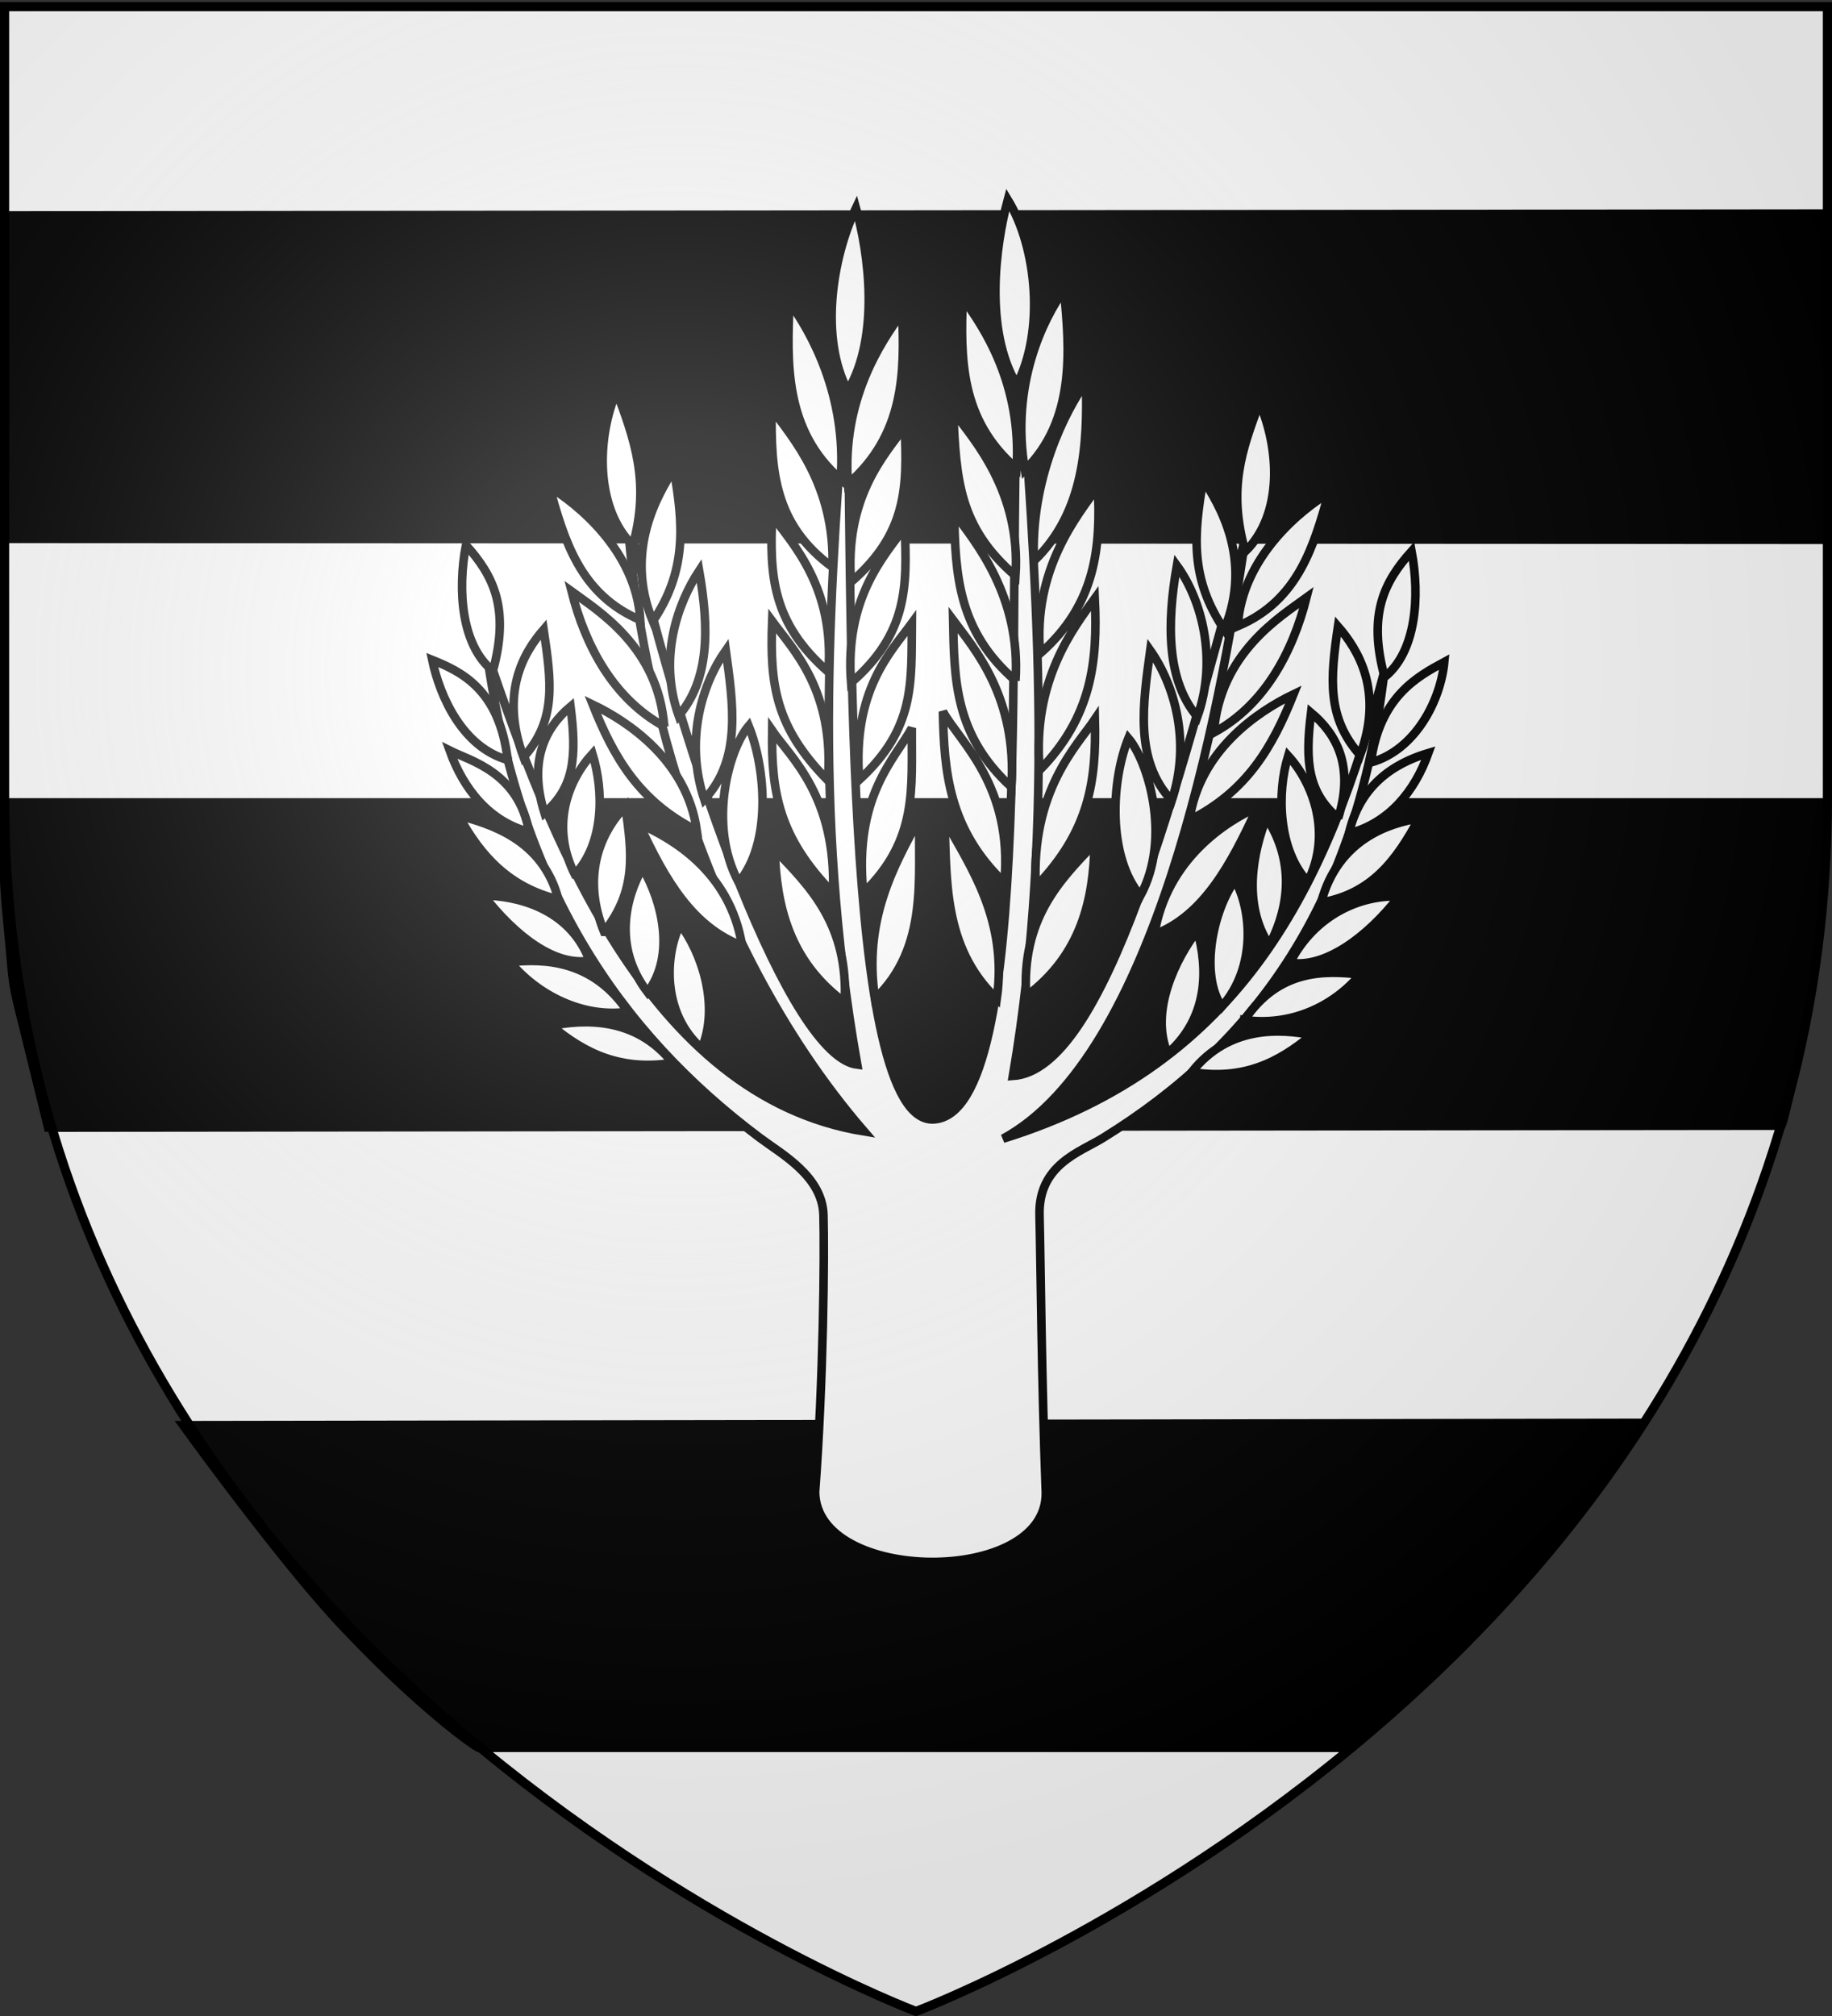
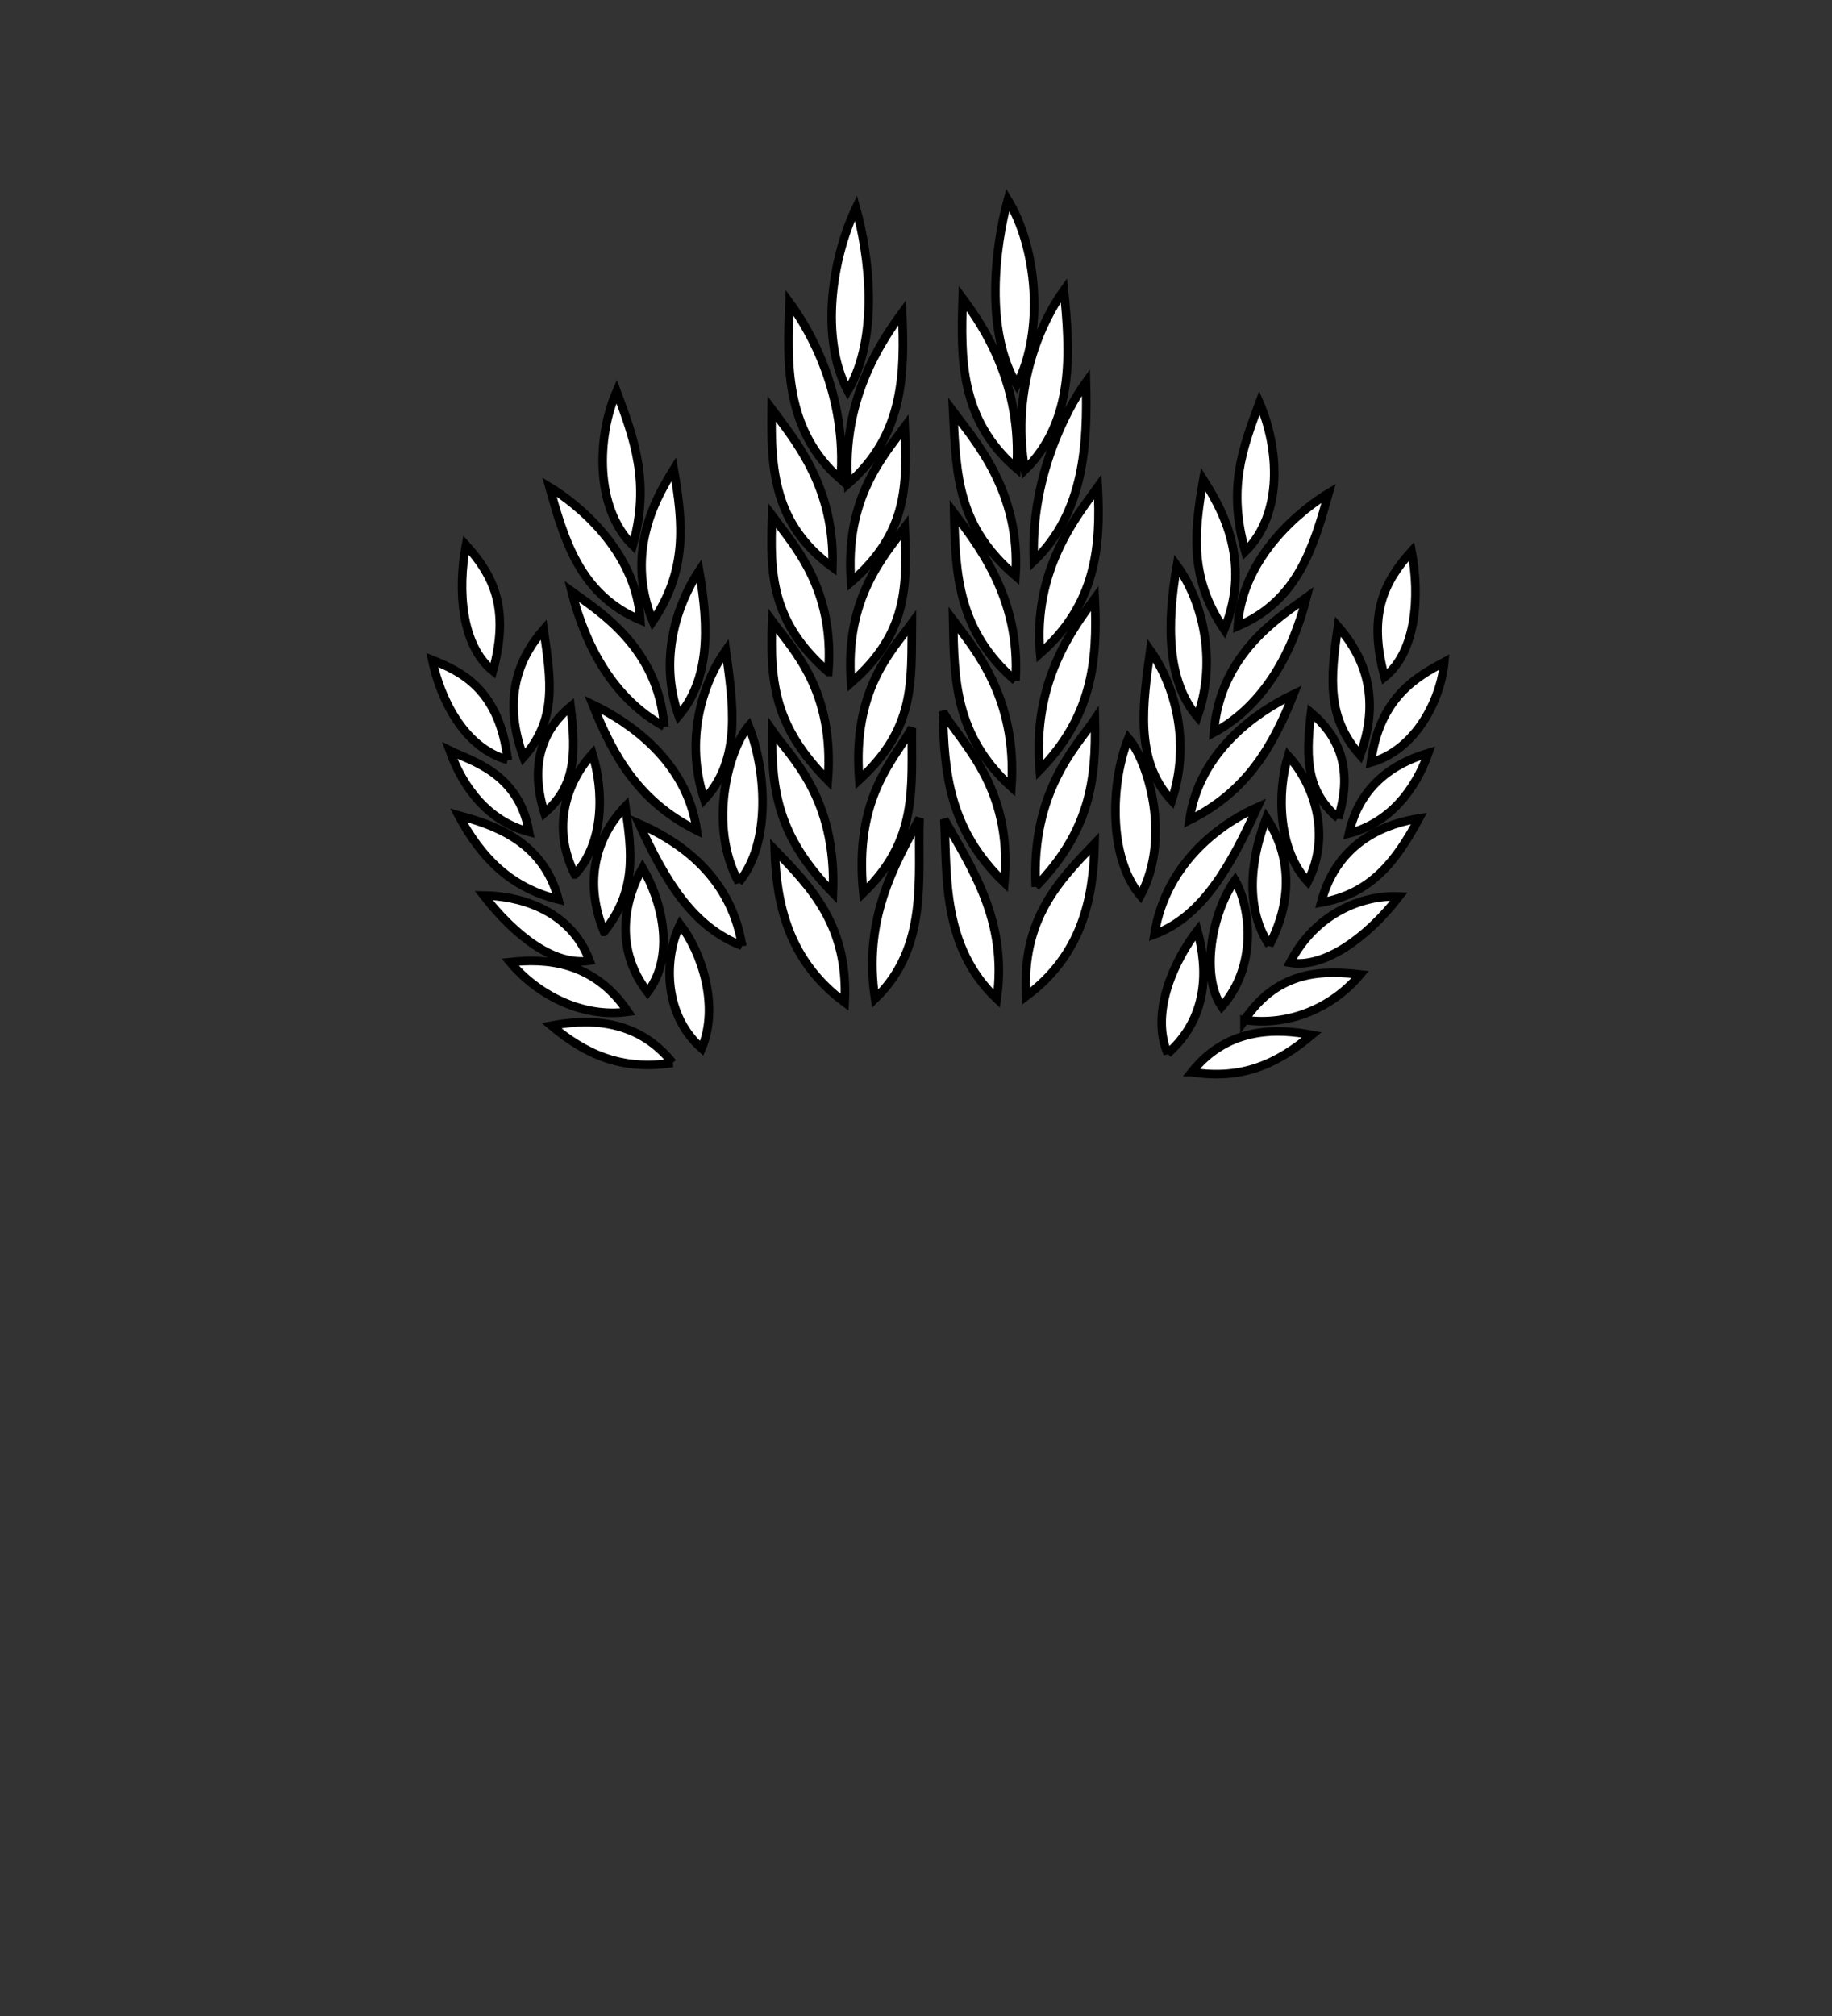
<svg xmlns="http://www.w3.org/2000/svg" xmlns:xlink="http://www.w3.org/1999/xlink" width="600" height="660" version="1.0">
  <rect width="100%" height="100%" fill="#333333" stroke="none" />
  <desc>Flag of Canton of Valais (Wallis)</desc>
  <defs>
    <radialGradient xlink:href="#b" id="c" cx="221.445" cy="226.331" r="300" fx="221.445" fy="226.331" gradientTransform="matrix(1.353 0 0 1.349 -77.63 -85.747)" gradientUnits="userSpaceOnUse" />
    <linearGradient id="b">
      <stop offset="0" style="stop-color:white;stop-opacity:.314" />
      <stop offset=".19" style="stop-color:white;stop-opacity:.251" />
      <stop offset=".6" style="stop-color:#6b6b6b;stop-opacity:.125" />
      <stop offset="1" style="stop-color:black;stop-opacity:.125" />
    </linearGradient>
  </defs>
  <g style="display:inline">
-     <path d="M300 658.5s298.5-112.32 298.5-397.772V2.176H1.5v258.552C1.5 546.18 300 658.5 300 658.5" style="fill:#fff;fill-opacity:1;fill-rule:evenodd;stroke:none;stroke-width:1px;stroke-linecap:butt;stroke-linejoin:miter;stroke-opacity:1" />
    <g style="fill:#000">
      <g style="fill:#000;display:inline">
        <g style="fill:#000;stroke:#000;stroke-width:2.946;stroke-miterlimit:4;stroke-dasharray:none;stroke-opacity:1">
-           <path d="M1.608 226.77s-.62 18.462 1.218 36.285c2.385 23.118 1.047 17.862 5.494 35.026.819 3.158 7.953 31.114 7.953 31.114l567.574-.615c.32-.7 1.133-2.716 3.445-13.778.09-.435 1.68-7.105 1.77-7.55a634 634 0 0 0 5.403-31.447c1.818-12.553 1.925-22.142 2.396-29.368.874-13.422.897-18.693.617-19.668zM.39 41.47v36.286c0 23.474.462 45.7.015 65.56l596.45.294c-.447-22.503-.594-42.674-.594-66.147v-36.58zM114.667 488.573c21.335 21.74 39.124 34.703 42.561 36.416h285.87s18.77-16.612 46.956-43.597c40.472-46.063 33.362-39.25 48.19-58.737l-477.629.731s34.512 46.077 54.052 65.187z" style="fill:#000;fill-opacity:1;fill-rule:evenodd;stroke:#000;stroke-width:2.946;stroke-linecap:butt;stroke-linejoin:miter;stroke-miterlimit:4;stroke-dasharray:none;stroke-opacity:1" transform="matrix(1 0 0 1.037 -.458 27.661)" />
-         </g>
+           </g>
      </g>
    </g>
  </g>
  <g style="display:inline">
    <g style="fill:#fff;fill-opacity:1;stroke:#000;stroke-width:2.5;stroke-miterlimit:4;stroke-dasharray:none;stroke-opacity:1">
-       <path d="M303.475 526.07c30.172-2.031 20.71-149.26 24.835-224.735 4.671 63.685 10.944 137.684-1.811 212.128 26.98-1.757 47.778-82.56 67.921-156.333-7.746 52.308-26.368 150.464-70.797 174.54 70.085-21.655 94.762-73.646 111.34-135.803-7.973 67.738-37.774 108.314-82.144 135.571-6.725 4.132-18.913 7.76-18.55 22.424.365 14.666.582 47.41 1.842 80.65.19 27.015-67.04 26.42-67.345-.3 2.453-32.642 2.748-68.892 2.437-80.35-.306-11.308-12.22-17.708-18.549-22.424-41.387-30.836-70.293-73.202-79.758-140.94 18.07 52.611 46.637 128.828 110.178 139.064-49.194-56.585-66.959-137.424-69.038-178.696 17.459 75.562 47.503 156.962 67.026 159.316-13.352-74.743-7.675-140.39-3.004-204.074 1.74 65.334-1.765 221.78 25.417 219.963z" style="fill:#fff;fill-opacity:1;fill-rule:evenodd;stroke:#000;stroke-width:2.5;stroke-linecap:butt;stroke-linejoin:miter;stroke-miterlimit:4;stroke-dasharray:none;stroke-opacity:1" transform="matrix(1.122 0 0 1.128 -34.598 -226.939)" />
      <path d="M286.267 491.072c-3.501-22.815 5.411-38.548 12.976-52.35-.642 16.717 2.853 37.239-12.976 52.35zm-3.43-30.723c-2.895-28.106 9.409-39.092 14.168-47.876-.167 17.49 1.928 32.37-14.168 47.876zm-1.193-32.812c-2.047-26.017 9.226-37.153 15.361-45.49-.167 17.49 1.033 30.432-15.361 45.49zm-2.387-28.188c-1.897-24.377 9.525-36.706 15.66-45.042.728 17.192.884 30.73-15.66 45.042zm0-29.233c-1.897-24.376 9.525-36.705 15.66-45.041.728 17.191.884 30.73-15.66 45.041zm-.895-28.486c-1.897-24.377 9.674-41.329 15.81-49.665.727 17.191.734 35.353-15.81 49.665zm-.953 150.486c1.115-22.367-9.886-33.477-20.433-44.296.493 16.12 4.157 32.317 20.433 44.296zm-3.43-31.767c1.105-27.956-12.542-39.54-17.749-47.13-.28 17.937 1.95 31.028 17.749 47.13zm-1.492-32.663c2.047-26.017-10.12-37.898-16.257-46.235-.727 18.683 1.055 30.879 16.257 46.235zm.15-31.47c1.897-24.376-10.27-37.003-16.407-45.34-.727 17.192-.138 31.029 16.406 45.34zm1.192-30.425c.854-23.63-11.612-37.6-17.748-45.936-.28 17.937.757 33.563 17.748 45.936zm2.387-25.504c1.897-24.376-8.779-42.969-14.915-51.305-.727 17.191-1.63 36.993 14.915 51.305zm2.088-25.652c9.355-15.727 6.135-39.837 2.386-53.096-6.992 14.656-10.578 37.74-2.386 53.096zM246.45 457.26c-9.136-16.86-2.734-38.793 2.92-45.391 5.018 12.328 6.73 33.995-2.92 45.39zm-10.037-24.022c-5.71-17.115-.72-33.422 6.276-43.301 2.092 15.227 4.754 31.616-6.276 43.301zm-7.474-24.313c-6.008-16.817-.272-32.676 5.978-42.108 2.986 17.017 2.964 31.616-5.978 42.108zm-7.551-27.418c-8.543-20.695 1.808-37.204 6.12-44.1 2.836 15.973 3.866 29.431-6.12 44.1zm26.059 94.17c-3.525-21.98-21.131-31.493-30.067-35.416 7.733 16.821 15.825 30.054 30.067 35.415zm-13.212-33.47c-2.88-20.205-19.954-31.561-30.38-36.528 6.111 15.22 13.541 28.16 30.38 36.528zm-9.517-30.19c-1.737-23.116-19.59-33.763-27.035-39.178 4.01 15.736 12.172 31.145 27.035 39.177zm-6.975-30.882c-1.24-20.353-18.942-34.086-26.535-38.606 4.322 15.221 8.8 31.133 26.535 38.606zm-2.193-21.674c5.147-18.346.363-30.951-4.734-44.665-5.742 13.118-6.415 33.75 4.734 44.665zm106.247 131.61c3.266-22.815-7.598-38.25-15.305-52.051.814 16.716-.68 36.94 15.305 52.051zm2.219-33.706c2.605-28.106-13.093-40.881-17.943-49.665.347 17.49 1.687 34.16 17.943 49.665zm2.048-27.741c1.779-26.017-10.802-40.136-17.024-48.472.348 17.49.474 33.414 17.024 48.472zm1.201-30.873c1.646-24.377-11.692-40.285-17.914-48.621.345 18.086 1.223 34.309 17.914 48.62zm-.003-30.425c1.646-24.377-11.99-39.39-18.212-47.727.94 19.578 1.52 33.415 18.212 47.727zm.303-31.172c1.647-24.376-9.503-41.03-15.724-49.366-.55 17.191-.967 35.054 15.724 49.366zm2.803 153.172c-1.346-22.368 9.54-33.478 19.976-44.296-.326 16.12-3.824 32.316-19.976 44.296zm2.804-31.768c-1.393-27.956 12.134-41.03 17.263-48.621.465 17.937-1.63 32.52-17.263 48.62zm1.155-33.856c-2.315-26.017 10.029-41.478 16.079-49.814.92 18.683-1.035 34.458-16.079 49.814zm.123-33.856c-2.148-24.376 10.784-39.986 16.834-48.322.904 17.191-.437 34.01-16.834 48.322zm-1.805-26.846c-1.097-23.63 9.137-43.565 15.187-51.902.465 17.937-.41 37.74-15.187 51.902zm-2.649-26.398c-4.237-24.675 5.353-43.864 11.403-52.2 1.8 17.787 3.204 37.888-11.403 52.2zm-2.352-24.758c-9.517-15.726-6.248-40.434-2.635-53.692 8.634 14.06 10.669 38.336 2.635 53.692zm36.084 148.294c9.136-16.861 2.137-39.092-3.516-45.69-5.019 12.329-6.134 34.294 3.516 45.69zm9.142-27.601c5.71-17.115.72-33.72-6.276-43.6-2.091 15.227-4.754 31.914 6.276 43.6zm7.475-24.314c6.007-16.816 1.166-34.167-5.978-43.898-2.986 17.017-2.964 33.406 5.978 43.898zm7.849-25.33c8.543-20.695-1.809-36.607-6.12-43.503-2.837 15.973-3.866 28.835 6.12 43.503zm-20.392 88.502c3.525-21.98 21.131-32.983 30.067-36.906-7.733 16.82-15.825 31.545-30.067 36.906zm10.23-33.171c2.879-20.204 19.953-31.561 30.38-36.528-6.112 15.221-13.542 28.16-30.38 36.528zm7.13-25.418c1.737-23.115 19.59-33.762 27.034-39.177-4.01 15.736-12.171 31.144-27.034 39.177zm6.975-30.881c1.24-20.353 18.942-34.086 26.535-38.606-4.323 15.221-8.801 31.132-26.535 38.606zm2.193-21.674c-5.147-18.347-.96-29.46 4.137-43.174 5.743 13.118 7.012 32.258-4.137 43.174zm-6.864 132.093c10.386-11.699 8.506-28.594 3.868-36.68-6.726 9.315-10.15 27.63-3.868 36.68zm13.898-17.838c6.836-13.059 6.403-25.895-.851-36.971-3.757 9.535-7.172 24.984.851 36.97zm20.077-36.86c4.834-15.31-.713-24.634-7.906-30.618-1.823 14.522-.847 23.112 7.906 30.617zm6.414-18.289c6.945-18.698-.648-30.697-6.462-37.355-2.257 15.185-3.247 26.515 6.462 37.355zm-20.48 60.246c7.397-14.342 21.122-19.72 31.827-19.222-9.246 11.85-21.673 20.91-31.827 19.222zm9.093-17.465c4.893-18.54 20.175-23.108 28.57-24.41-6.61 12.189-13.827 21.85-28.57 24.41zm8.129-20.059c3.652-16.315 16.643-21.383 23.182-23.33-3.999 11.145-11.544 20.304-23.182 23.33zm6.391-20.592c2.537-19.111 13.645-24.974 21.436-29.17-1.062 11.004-8.297 25.485-21.436 29.17zm4.019-24.8c-5.009-18.297-.066-27.727 7.868-36.521 2.506 13.26 1.29 29.199-7.868 36.521zm-22.432 59.394c7.096-13.935 1.533-28.636-5.728-36.534-3.352 10.79-2.878 27.399 5.728 36.534zm-33.89 55.269c10.882-13.657 25.909-12.514 35.061-10.795-9.726 8.108-20.052 13.185-35.06 10.795zm-7.01-5.39c11.863-10.43 11.805-24.4 8.677-35.699-6.148 7.91-13.974 23.28-8.677 35.7zm22.427-9.737c10.132-15.015 23.805-14.287 33.787-13.211-8.008 9.548-20.568 15.084-33.787 13.21zm-174.234-8.055c-10.387-13.488-6.12-27.998-1.482-36.084 5.83 9.912 9.553 25.543 1.482 36.084zm-12.706-17.54c-6.239-15.146-1.928-27.983 6.221-36.375 1.967 13.712 3.294 24.389-6.22 36.375zm-17.392-34.474c-4.834-15.308.415-24.932 7.608-30.915 1.823 14.521 1.145 23.41-7.608 30.915zm-6.116-16.2c-6.945-18.699.052-30.399 5.866-37.057 2.257 15.184 3.844 26.216-5.866 37.057zm19.287 59.052c-5.905-15.535-21.718-18.826-30.931-18.923 9.246 11.85 20.777 20.611 30.931 18.923zm-9.093-17.763c-4.594-17.645-20.174-21.915-29.166-24.41 6.61 12.189 15.02 20.955 29.166 24.41zm-8.576-19.611c-3.056-17.36-17.24-20.638-23.182-23.63 3.999 11.146 11.544 20.604 23.182 23.63zm-6.242-20.89c-2.388-20.603-13.795-25.72-22.033-29.021 2.256 10.706 8.894 25.335 22.033 29.02zm-4.317-25.844c5.008-18.297.066-27.728-7.868-36.522-2.507 13.261-1.29 29.2 7.868 36.522zm23.923 59.095c-7.096-13.936-2.13-27.144 5.131-35.043 3.353 10.79 3.475 25.908-5.13 35.043zm28.52 54.672c-10.88-13.657-26.206-12.514-35.359-10.795 9.726 8.108 20.351 13.185 35.36 10.795zm8.503-4.196c-11.863-10.43-10.613-27.384-6.29-35.998 6.147 7.91 11.586 23.58 6.29 35.998zm-21.533-10.632c-10.131-15.016-24.401-15.48-34.383-14.405 8.008 9.549 21.164 16.278 34.383 14.405z" style="fill:#fff;fill-opacity:1;fill-rule:evenodd;stroke:#000;stroke-width:2.5;stroke-linecap:butt;stroke-linejoin:miter;stroke-miterlimit:4;stroke-dasharray:none;stroke-opacity:1" transform="matrix(1.122 0 0 1.128 -34.598 -226.939)" />
    </g>
  </g>
-   <path d="M300 658.5s298.5-112.32 298.5-397.772V2.176H1.5v258.552C1.5 546.18 300 658.5 300 658.5" style="opacity:1;fill:url(#c);fill-opacity:1;fill-rule:evenodd;stroke:none;stroke-width:1px;stroke-linecap:butt;stroke-linejoin:miter;stroke-opacity:1" />
-   <path d="M300 658.5S1.5 546.18 1.5 260.728V2.176h597v258.552C598.5 546.18 300 658.5 300 658.5z" style="opacity:1;fill:none;fill-opacity:1;fill-rule:evenodd;stroke:#000;stroke-width:3;stroke-linecap:butt;stroke-linejoin:miter;stroke-miterlimit:4;stroke-dasharray:none;stroke-opacity:1" />
</svg>